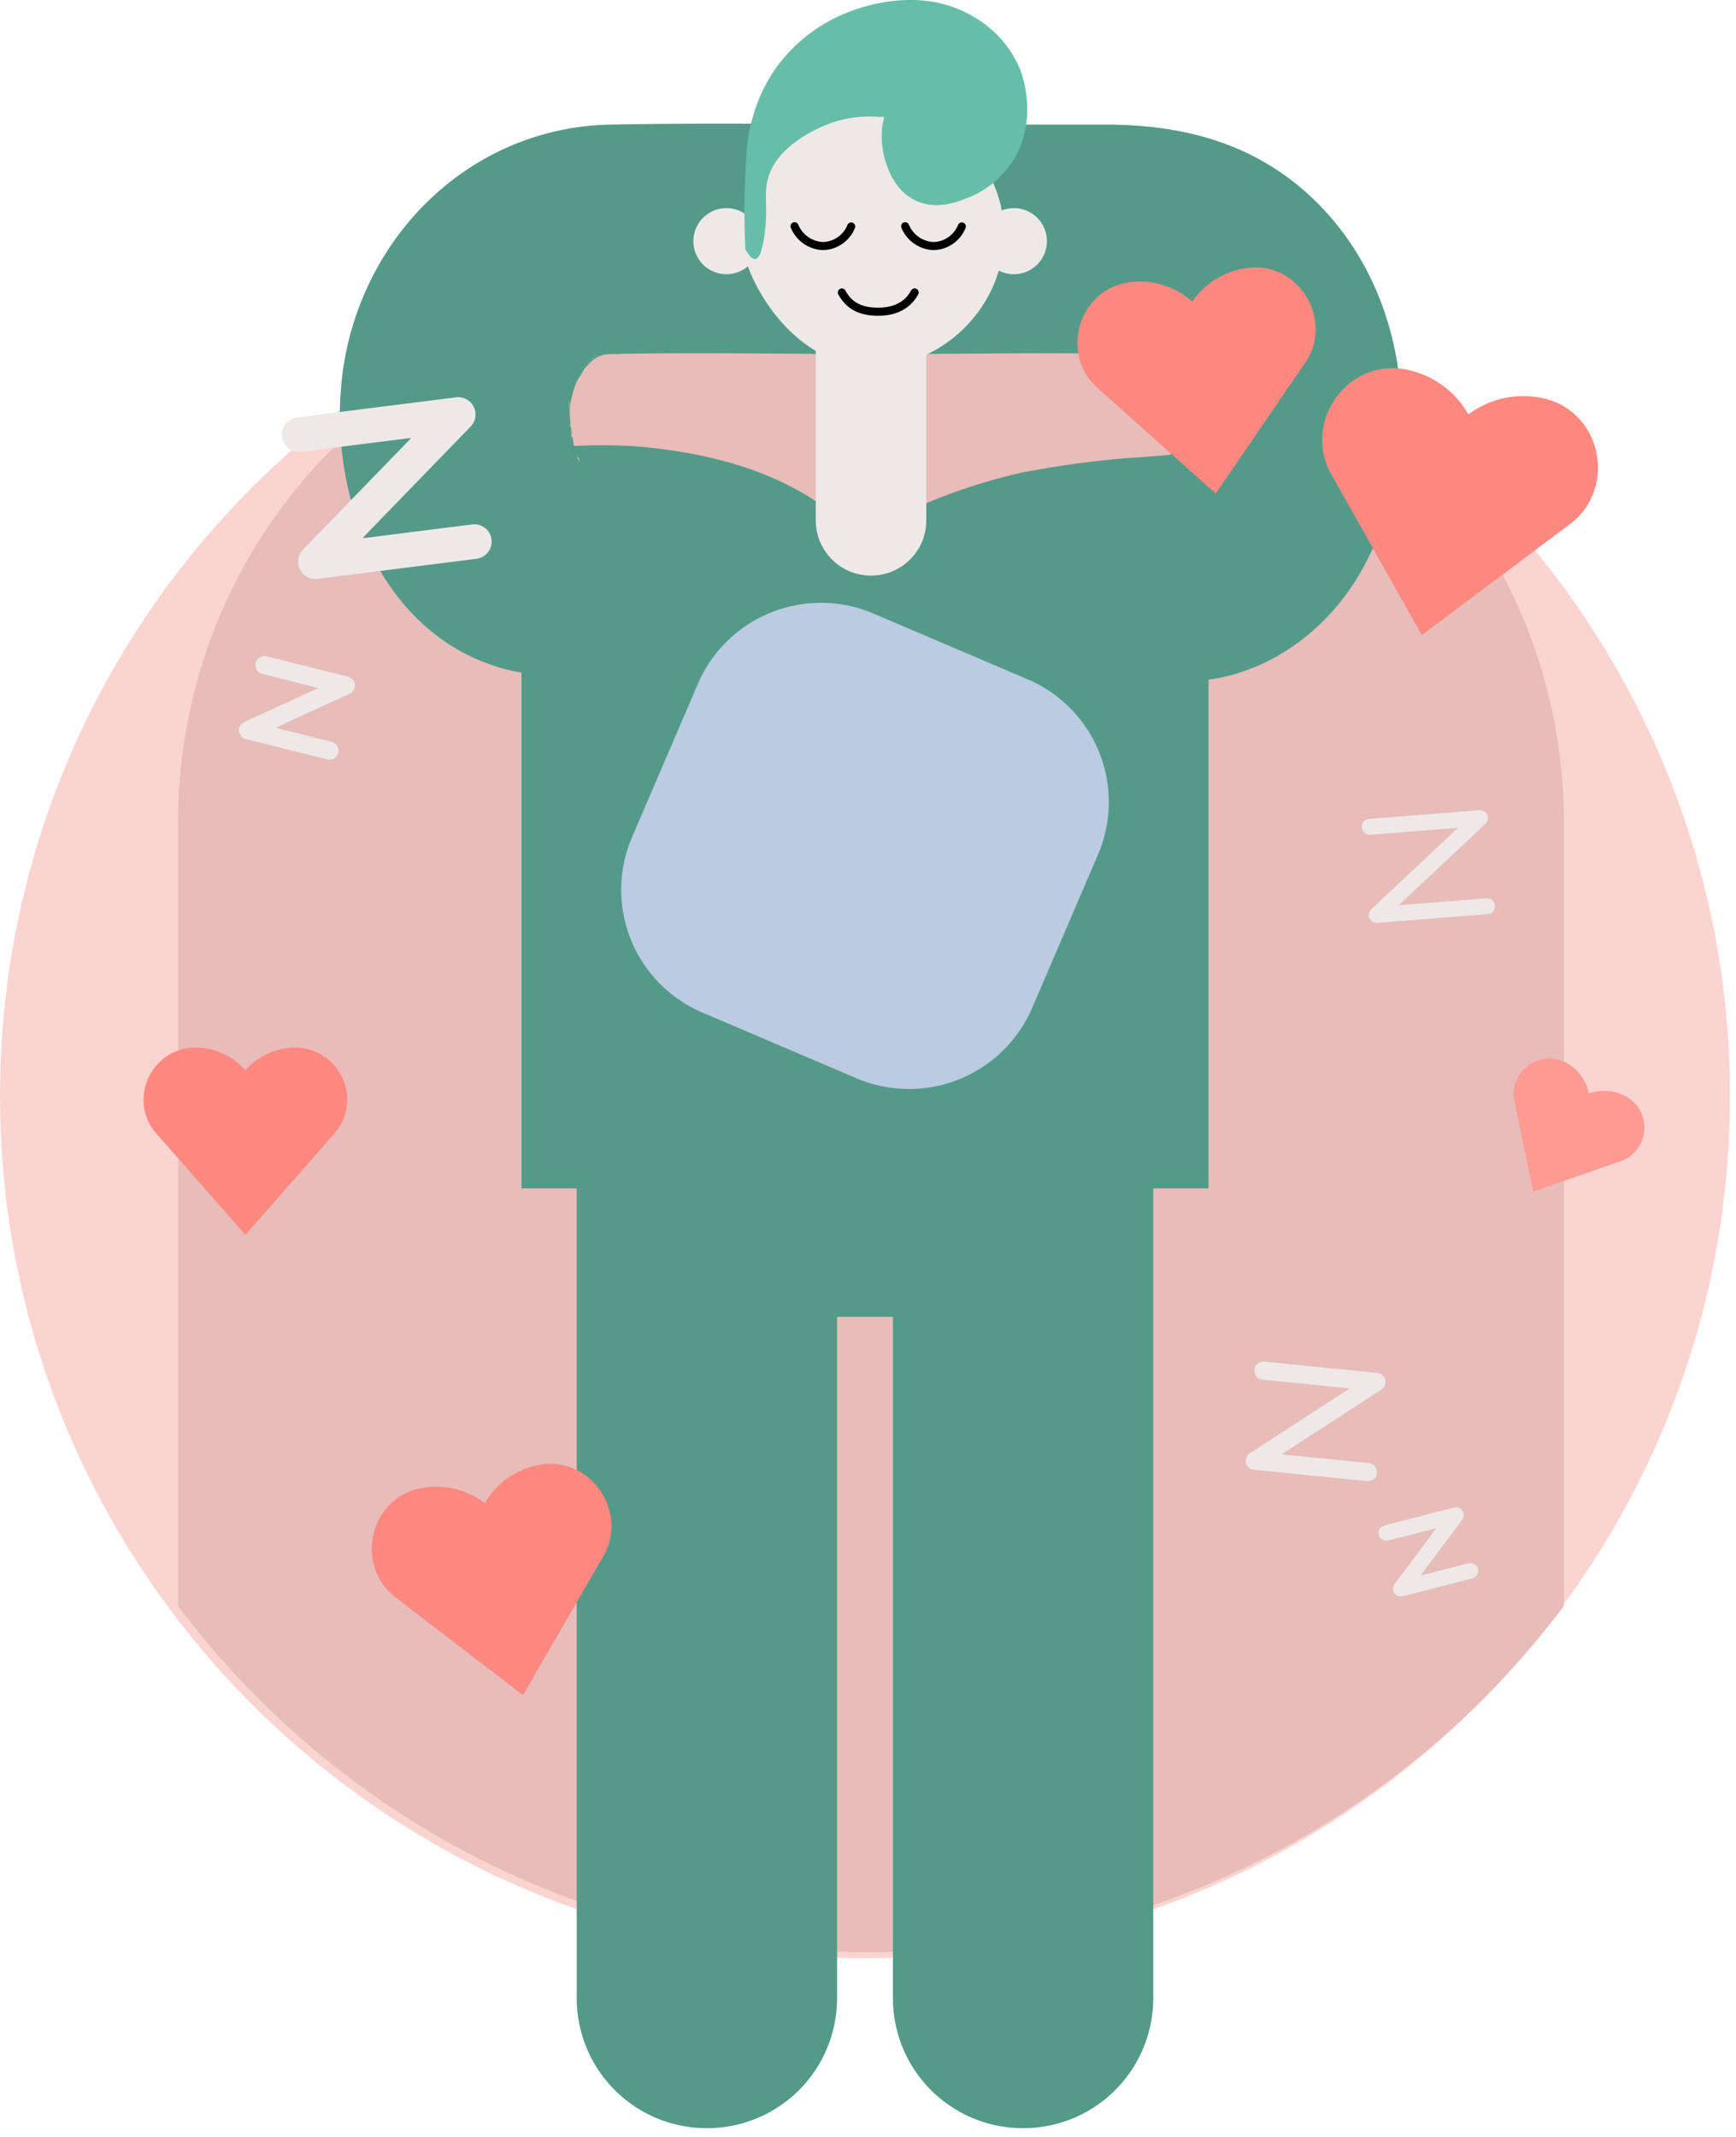
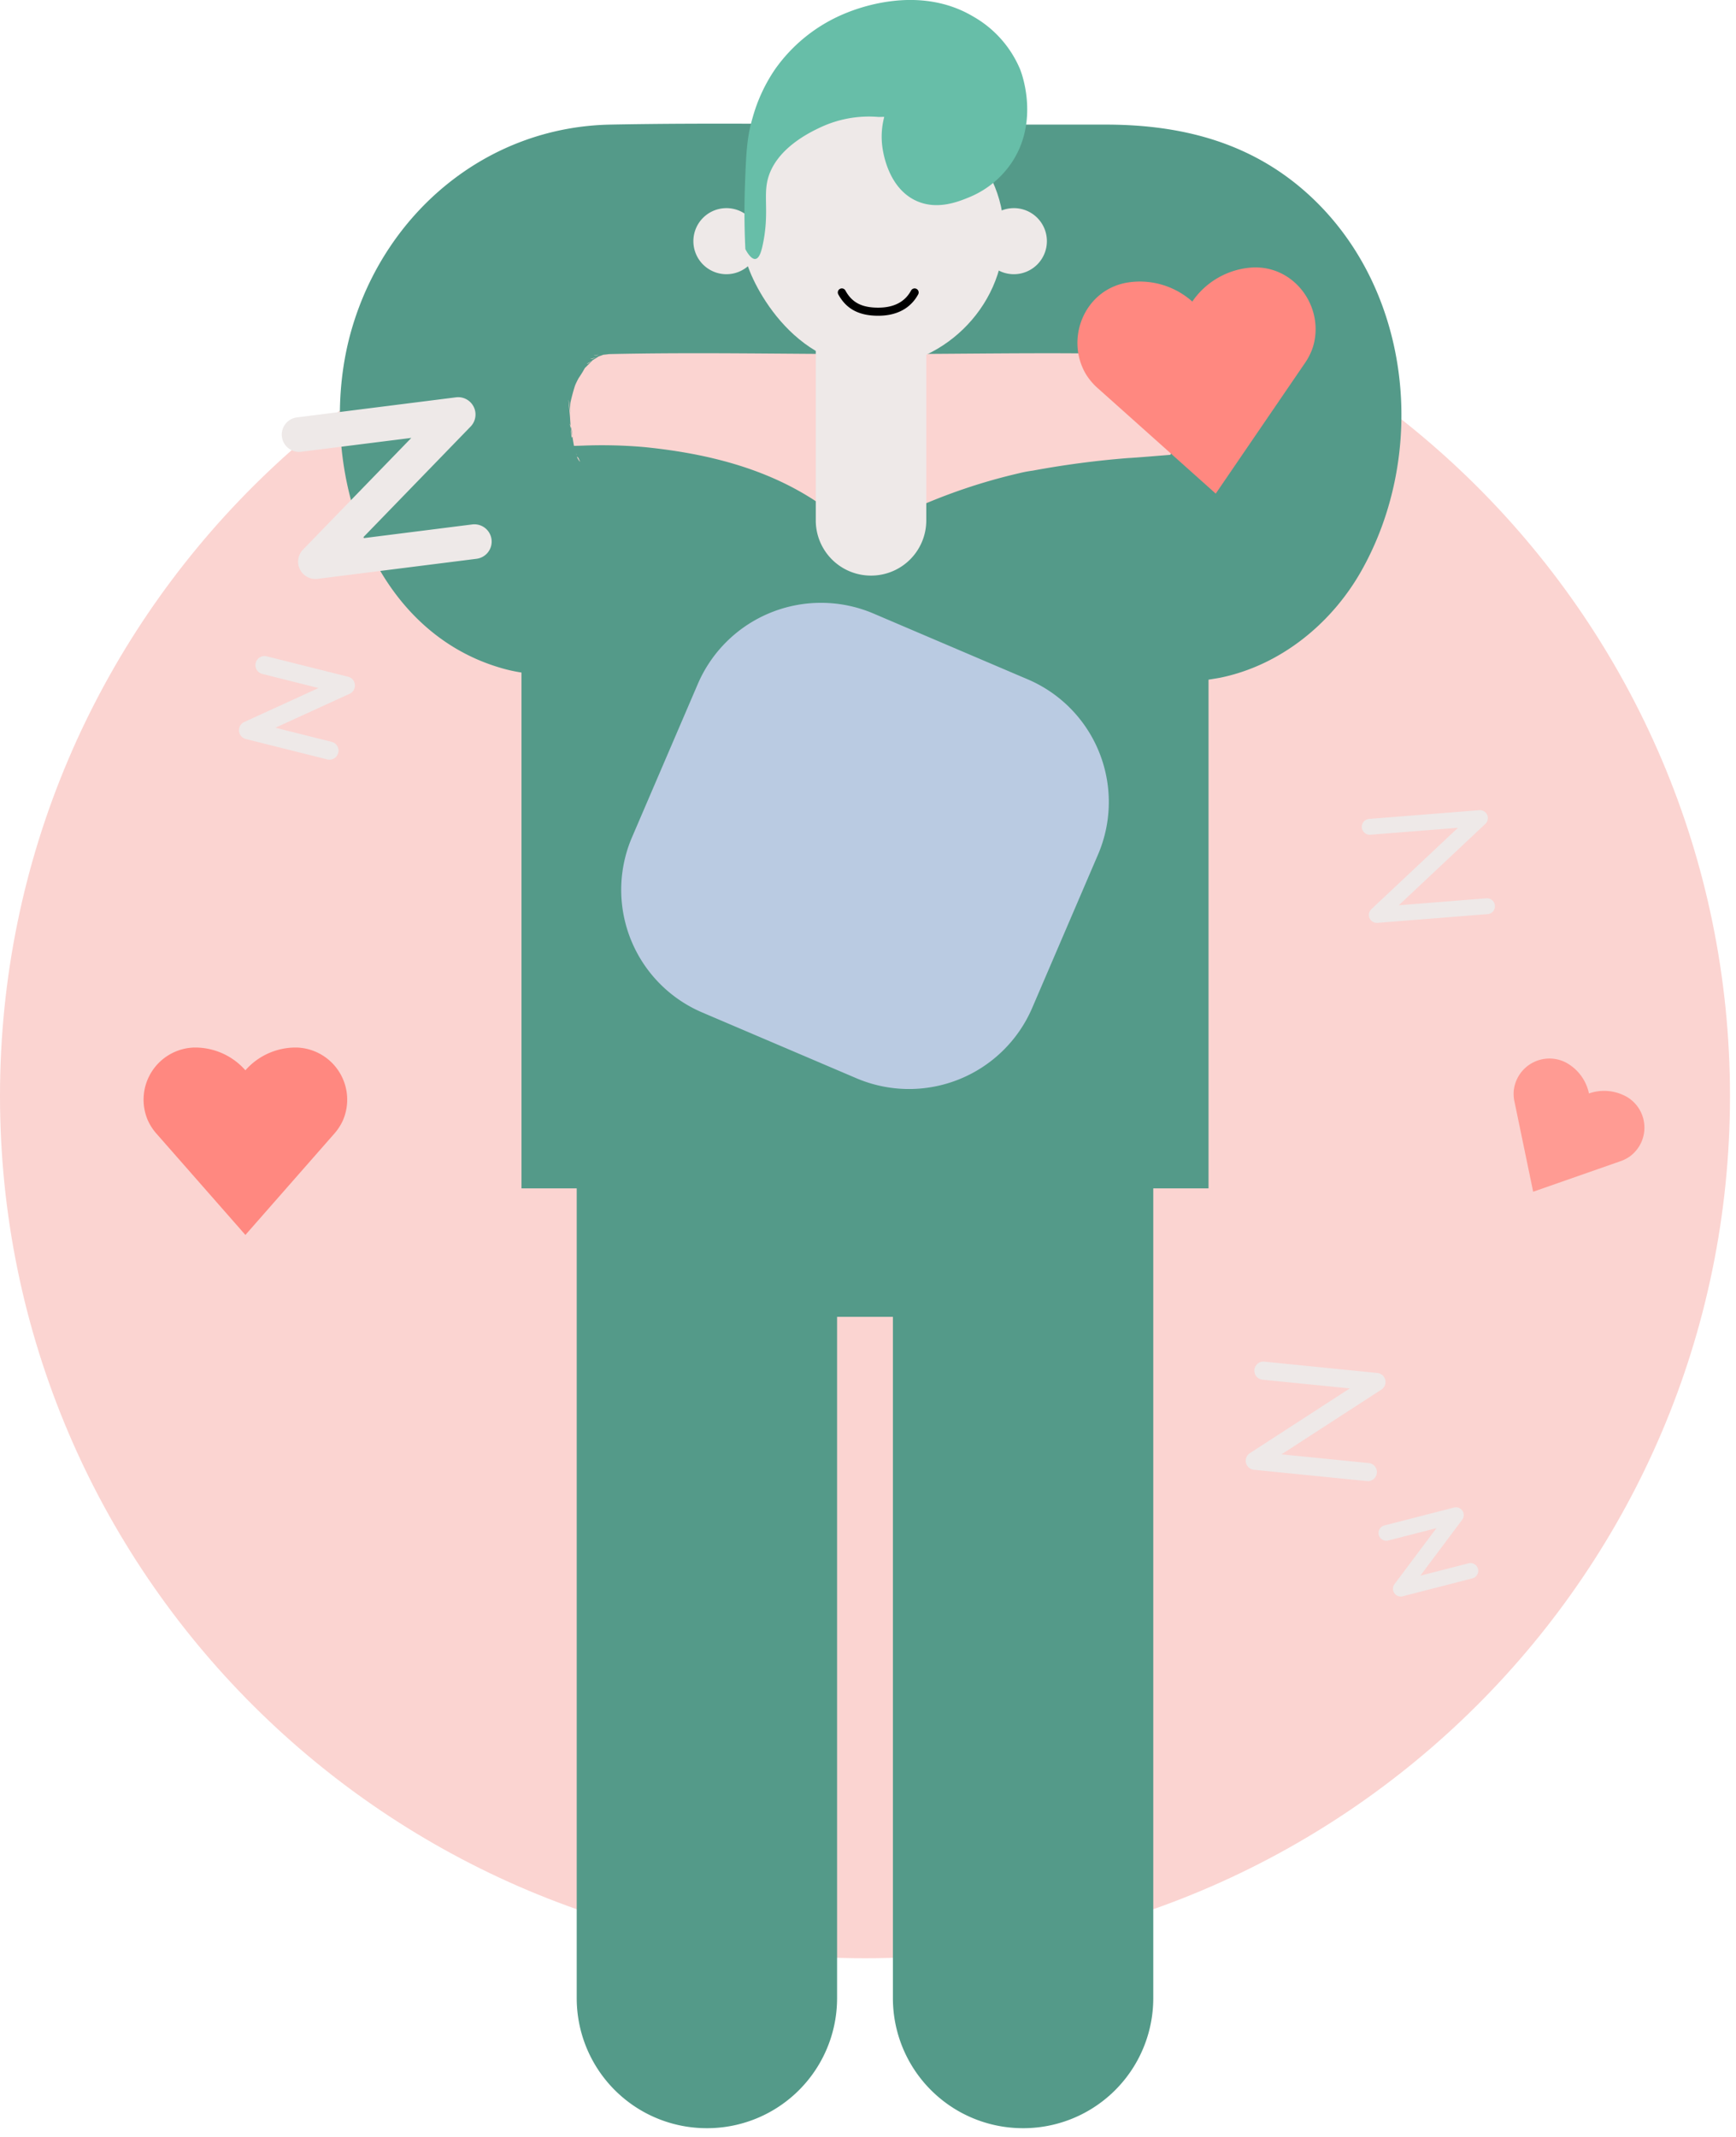
<svg xmlns="http://www.w3.org/2000/svg" width="260" height="320" viewBox="0 0 260 320">
  <defs>
    <clipPath id="a">
      <rect width="259.999" height="320" fill="none" />
    </clipPath>
    <clipPath id="b">
-       <path d="M1.19,174.594c0,71.349,58,129.188,129.555,129.188S260.3,245.942,260.3,174.594,202.3,45.406,130.745,45.406,1.19,103.246,1.19,174.594" transform="translate(-1.19 -45.406)" fill="none" />
-     </clipPath>
+       </clipPath>
    <clipPath id="e">
      <rect width="260" height="320" />
    </clipPath>
  </defs>
  <g id="d" clip-path="url(#e)">
    <g clip-path="url(#a)">
      <path d="M259.1,175.826c0,71.32-58,129.136-129.552,129.136S0,247.147,0,175.826,58,46.69,129.552,46.69,259.1,104.506,259.1,175.826" transform="translate(0 -11.716)" fill="#fbd4d1" />
    </g>
    <g transform="translate(0.89 33.956)">
      <g clip-path="url(#b)">
        <path d="M163.914,360.92H114.631a79.013,79.013,0,0,1-79.126-78.9V137.71a79.014,79.014,0,0,1,79.126-78.9h49.283a79.014,79.014,0,0,1,79.126,78.9V282.018a79.013,79.013,0,0,1-79.126,78.9" transform="translate(-9.717 -48.765)" fill="#e7bcb9" />
      </g>
    </g>
    <g clip-path="url(#a)">
      <path d="M190.307,74.584c6.572-.732-2.163.1-4.546.217a137.186,137.186,0,0,0-16.332,2.285c-8.846,1.805-14.77,12.714-12.038,21.133,3.034,9.344,11.722,13.933,21.2,12,1.223-.249,2.444-.491,3.675-.7l.7-.118q3.042-.452-.682.087c1.129-.668,3.76-.352,5.061-.448a98.333,98.333,0,0,0,12.124-1.326c9.085-1.819,16.82-8.112,21.3-16.1,9.824-17.5,7.539-41.412-7.186-55.557-8.718-8.375-19.453-11.192-31.157-11.192H156.967c-16.236,0-32.506-.316-48.739,0C89.742,25.231,74.591,38,69.507,55.5c-5.532,19.044,1.872,45.17,22.868,50.875,4.5,1.222,9.186.939,13.773.86,2.009-.034,4,.037,6,.157,4.263.254-2.324-.727.411.078,1.368.4,2.805.6,4.18,1,.443.131,2.8.612,2.912.989-.168-.562-3.633-1.783-.34.052a43.993,43.993,0,0,1,3.711,2.378,47.45,47.45,0,0,0,10.856,5.918,36.069,36.069,0,0,0,24.507.184c3.734-1.425,7.1-3.3,10.687-5.014.53-.253,1.171-.464,1.662-.763-4.056,2.458-1.572.676-.166.19a73.485,73.485,0,0,1,8.021-2.192c8.807-1.967,14.808-12.6,12.038-21.133a17.633,17.633,0,0,0-21.2-12,85.415,85.415,0,0,0-20.621,7.681c-.829.428-1.689.823-2.5,1.281-2.132,1.2,4.658-1.289,1.081-.5a12,12,0,0,0-1.3.339c-1.568.555-1.362-1.294,2.436-.3-.666-.174-4.943-.605-2.229.17,2.935.837-1.471-.509-2.047-.616-2.017-.378,3.393,1.9,1.8.761-.419-.3-.941-.5-1.389-.766-1.959-1.16-3.73-2.606-5.627-3.858-7.646-5.041-16.535-7.173-25.53-8.1a72.322,72.322,0,0,0-9.448-.231c-1.253.034-2.509.092-3.763.053-4.456-.138,3.774,1.13-.309-.2.135.043,4.188,1.927,1.87.568.592.347,3.094,2.991,1.154.657.389.468,2.575,2.569.543.551q-.147-.266-.291-.534-.888-1.7.464,1.333c-.868-.781-1.052-3.577-1.329-4.7-.676-2.745.493,1.02.065,1.049-.044,0-.232-2.626-.237-2.783-.03-.8-.449-4.536-.1-1.921.3,2.213-.038.318.183-.667q.26-1.146.608-2.265c.248-.791,1.426-2.652.142-.639-1.356,2.127.014.058.358-.494a16.583,16.583,0,0,0,1.159-1.9c.764-1.726-2.485,2.479-.346.462.5-.469,1.044-1.016,1.516-1.524,2.082-2.242-.659.881-1,.694,0,0,1.574-.969,1.783-1.118,2.33-1.656-.75.624-1.275.4.068.029,1.726-.539,1.994-.647,2.584-1.045-.873.356-1.464.031a11.087,11.087,0,0,0,2.259-.114c13.209-.3,26.46,0,39.674,0,12.941,0,25.917-.292,38.854,0l1.816.064a10.735,10.735,0,0,1,4.98,5.9,10.976,10.976,0,0,1-1.278,9.146l-1.978.207" transform="translate(-16.834 -6.206)" fill="#549a89" />
      <rect width="102.897" height="102.567" transform="translate(78.104 75.387)" fill="#549a89" />
      <path d="M134.44,377.806h0a19.466,19.466,0,0,1-19.5-19.435V235.6h38.994V358.372a19.466,19.466,0,0,1-19.5,19.435" transform="translate(-28.565 -59.118)" fill="#549a89" />
      <path d="M197.456,377.806h0a19.466,19.466,0,0,1-19.5-19.435V235.6h38.994V358.372a19.466,19.466,0,0,1-19.5,19.435" transform="translate(-44.226 -59.118)" fill="#549a89" />
      <path d="M159.023,191.7l-23.058-9.836a19.966,19.966,0,0,1-10.547-26.243l9.868-22.984a20.079,20.079,0,0,1,26.327-10.513l23.058,9.836A19.966,19.966,0,0,1,195.218,158.2l-9.868,22.984A20.079,20.079,0,0,1,159.023,191.7" transform="translate(-30.765 -30.238)" fill="#bacbe2" />
      <rect width="32.343" height="32.239" transform="translate(109.201 164.953)" fill="#549a89" />
      <path d="M205.372,46.539a4.947,4.947,0,1,1-4.946-4.93,4.938,4.938,0,0,1,4.946,4.93" transform="translate(-48.58 -10.441)" fill="#eee9e8" />
      <path d="M148.085,46.539a4.947,4.947,0,1,1-4.946-4.93,4.938,4.938,0,0,1,4.946,4.93" transform="translate(-34.343 -10.441)" fill="#eee9e8" />
      <path d="M187.278,40.192c0,11.261-9.724,20.05-19.908,19.844-12.722-.257-18.768-14.4-18.824-16.615,0-.028-.009-.385-.017-.852-.03-1.888-.014-3.4,0-4.593.024-2.078.077-4.124.1-4.485.222-4.106,8.338-13.279,18.744-13.143,9.629.125,19.908,8.2,19.908,19.844" transform="translate(-36.908 -5.105)" fill="#eee9e8" />
      <path d="M168.451,17.515a17.1,17.1,0,0,0-8.579,1.5c-1.52.706-6.962,3.234-8.057,8.032-.579,2.539.264,5.028-.7,9.591-.177.84-.477,2.052-1.1,2.138-.679.094-1.367-1.2-1.507-1.472-.189-3.912-.147-7.194-.058-9.622.173-4.712.277-7.128,1.16-10.112a24.377,24.377,0,0,1,3.362-7.223,24,24,0,0,1,10.434-8.321c1.545-.634,10.969-4.507,19.289.485a16.364,16.364,0,0,1,6.97,7.893c.207.521,2.9,7.62-1.217,13.867a14.112,14.112,0,0,1-6.261,5.2c-1.712.712-4.865,2.022-8,.64-4.284-1.89-5.043-7.272-5.159-8.089a11.669,11.669,0,0,1,.232-4.334c.405-1.8.906-4.034,2.841-5.2a4.641,4.641,0,0,1,3.768-.52,4.465,4.465,0,0,1,2.434,2.2,5.027,5.027,0,0,1,.522,3.12" transform="translate(-36.875 0)" fill="#67bea8" />
      <path d="M170.858,103.278h0a8.262,8.262,0,0,1-8.275-8.249V68.083h16.551V95.029a8.262,8.262,0,0,1-8.275,8.249" transform="translate(-40.405 -17.084)" fill="#eee9e8" />
      <path d="M173.029,61.751c-2.892,0-4.792-1.016-5.982-3.2a.606.606,0,0,1,1.066-.577c.98,1.8,2.451,2.565,4.916,2.565,2.342,0,4-.862,4.916-2.563a.605.605,0,0,1,1.066.574c-.788,1.458-2.466,3.2-5.983,3.2" transform="translate(-41.496 -14.469)" />
-       <path d="M162.437,48.6a5.4,5.4,0,0,1-4.83-3.314.605.605,0,0,1,1.1-.507,4.208,4.208,0,0,0,3.73,2.613h.008a4.1,4.1,0,0,0,3.657-2.611.605.605,0,0,1,1.1.5,5.276,5.276,0,0,1-4.757,3.316Z" transform="translate(-39.154 -11.149)" />
-       <path d="M184.48,48.6a5.4,5.4,0,0,1-4.831-3.314.605.605,0,0,1,1.1-.507,4.209,4.209,0,0,0,3.731,2.613h.008a4.1,4.1,0,0,0,3.657-2.611.605.605,0,0,1,1.1.5,5.274,5.274,0,0,1-4.755,3.316Z" transform="translate(-44.632 -11.149)" />
      <path d="M249.057,288.275a1.356,1.356,0,0,1-.158-2.366l14.958-9.694-12.992-1.3a1.359,1.359,0,1,1,.272-2.7l16.847,1.688a1.357,1.357,0,0,1,.606,2.49l-14.958,9.694,12.992,1.3a1.359,1.359,0,1,1-.273,2.7L249.505,288.4a1.359,1.359,0,0,1-.449-.124" transform="translate(-61.702 -68.305)" fill="#eee9e8" />
      <path d="M61.172,146.669a1.379,1.379,0,0,1-.334-.041L48.66,143.576a1.357,1.357,0,0,1-.236-2.552l11.117-5.085-8.422-2.112a1.358,1.358,0,1,1,.664-2.634l12.179,3.052A1.357,1.357,0,0,1,64.2,136.8l-11.117,5.085,8.421,2.112a1.358,1.358,0,0,1-.331,2.676" transform="translate(-11.837 -32.91)" fill="#eee9e8" />
      <path d="M85.946,103.447a2.59,2.59,0,0,1-.621.157l-23.78,3a2.593,2.593,0,0,1-2.2-4.374L75.571,85.5,59.128,87.569a2.593,2.593,0,1,1-.654-5.144l23.779-3a2.593,2.593,0,0,1,2.2,4.374L68.227,100.535,84.67,98.46a2.592,2.592,0,0,1,1.276,4.987" transform="translate(-13.967 -19.925)" fill="#eee9e8" />
      <path d="M289.059,311.865a1.2,1.2,0,0,1-.268.106l-10.427,2.68a1.166,1.166,0,0,1-1.228-1.826l6.279-8.375L276.2,306.3a1.165,1.165,0,1,1-.585-2.256l10.428-2.68a1.166,1.166,0,0,1,1.228,1.826L281,311.568l7.21-1.853a1.165,1.165,0,0,1,.852,2.151" transform="translate(-68.279 -75.614)" fill="#eee9e8" />
      <path d="M290.264,177.528l-.022,0-16.485,1.306a1.188,1.188,0,0,1-.912-2.05L285.81,164.6l-13.105,1.039a1.189,1.189,0,0,1-.21-2.369l.022,0L289,161.966a1.188,1.188,0,0,1,.912,2.05L276.948,176.2l13.105-1.039a1.189,1.189,0,0,1,.21,2.369" transform="translate(-67.452 -40.641)" fill="#eee9e8" />
-       <path d="M108.645,306.712a9.662,9.662,0,0,0,1.121-2.667c1.422-6.243-3.927-12.483-10.58-11.264l-.163.031a11.908,11.908,0,0,0-8,5.71,11.939,11.939,0,0,0-9.583-2.238l-.162.033c-6.618,1.4-9.177,9.2-5.475,14.432a9.69,9.69,0,0,0,2.056,2.04l18.878,14.494Z" transform="translate(-18.414 -73.43)" fill="#ff8880" />
      <path d="M317.555,227.012a5.611,5.611,0,0,0,1.5-.745,5.347,5.347,0,0,0-.375-8.891l-.083-.048a6.892,6.892,0,0,0-5.654-.5,6.851,6.851,0,0,0-3.345-4.572l-.083-.046a5.376,5.376,0,0,0-7.84,4.258,5.557,5.557,0,0,0,.129,1.662l2.784,13.416Z" transform="translate(-74.966 -53.088)" fill="#ff9b93" />
      <path d="M248.7,67.934a9.565,9.565,0,0,0,1.3-2.545c1.862-6.048-2.948-12.589-9.594-11.874l-.162.018a11.777,11.777,0,0,0-8.308,5.04,11.794,11.794,0,0,0-9.277-2.909l-.162.021c-6.624.894-9.722,8.393-6.46,13.82a9.585,9.585,0,0,0,1.875,2.16l17.532,15.668Z" transform="translate(-53.365 -13.415)" fill="#ff8880" />
-       <path d="M300.366,97.137a11.154,11.154,0,0,0,2.4-2.322c4.335-5.977,1.492-15-6.112-16.7l-.186-.04a13.757,13.757,0,0,0-11.069,2.45,13.718,13.718,0,0,0-9.143-6.686l-.186-.037c-7.648-1.494-13.894,5.621-12.34,12.832a11.12,11.12,0,0,0,1.255,3.088l13.442,23.859Z" transform="translate(-65.481 -18.469)" fill="#ff8880" />
      <path d="M57.065,222.444a8.152,8.152,0,0,0,1.362-2.017,7.812,7.812,0,0,0-6.882-11.015h-.139a10.029,10.029,0,0,0-7.538,3.408,10.029,10.029,0,0,0-7.539-3.408H36.19a7.812,7.812,0,0,0-6.882,11.015,8.154,8.154,0,0,0,1.362,2.017l13.2,15.032Z" transform="translate(-7.116 -52.548)" fill="#ff8880" />
    </g>
  </g>
</svg>